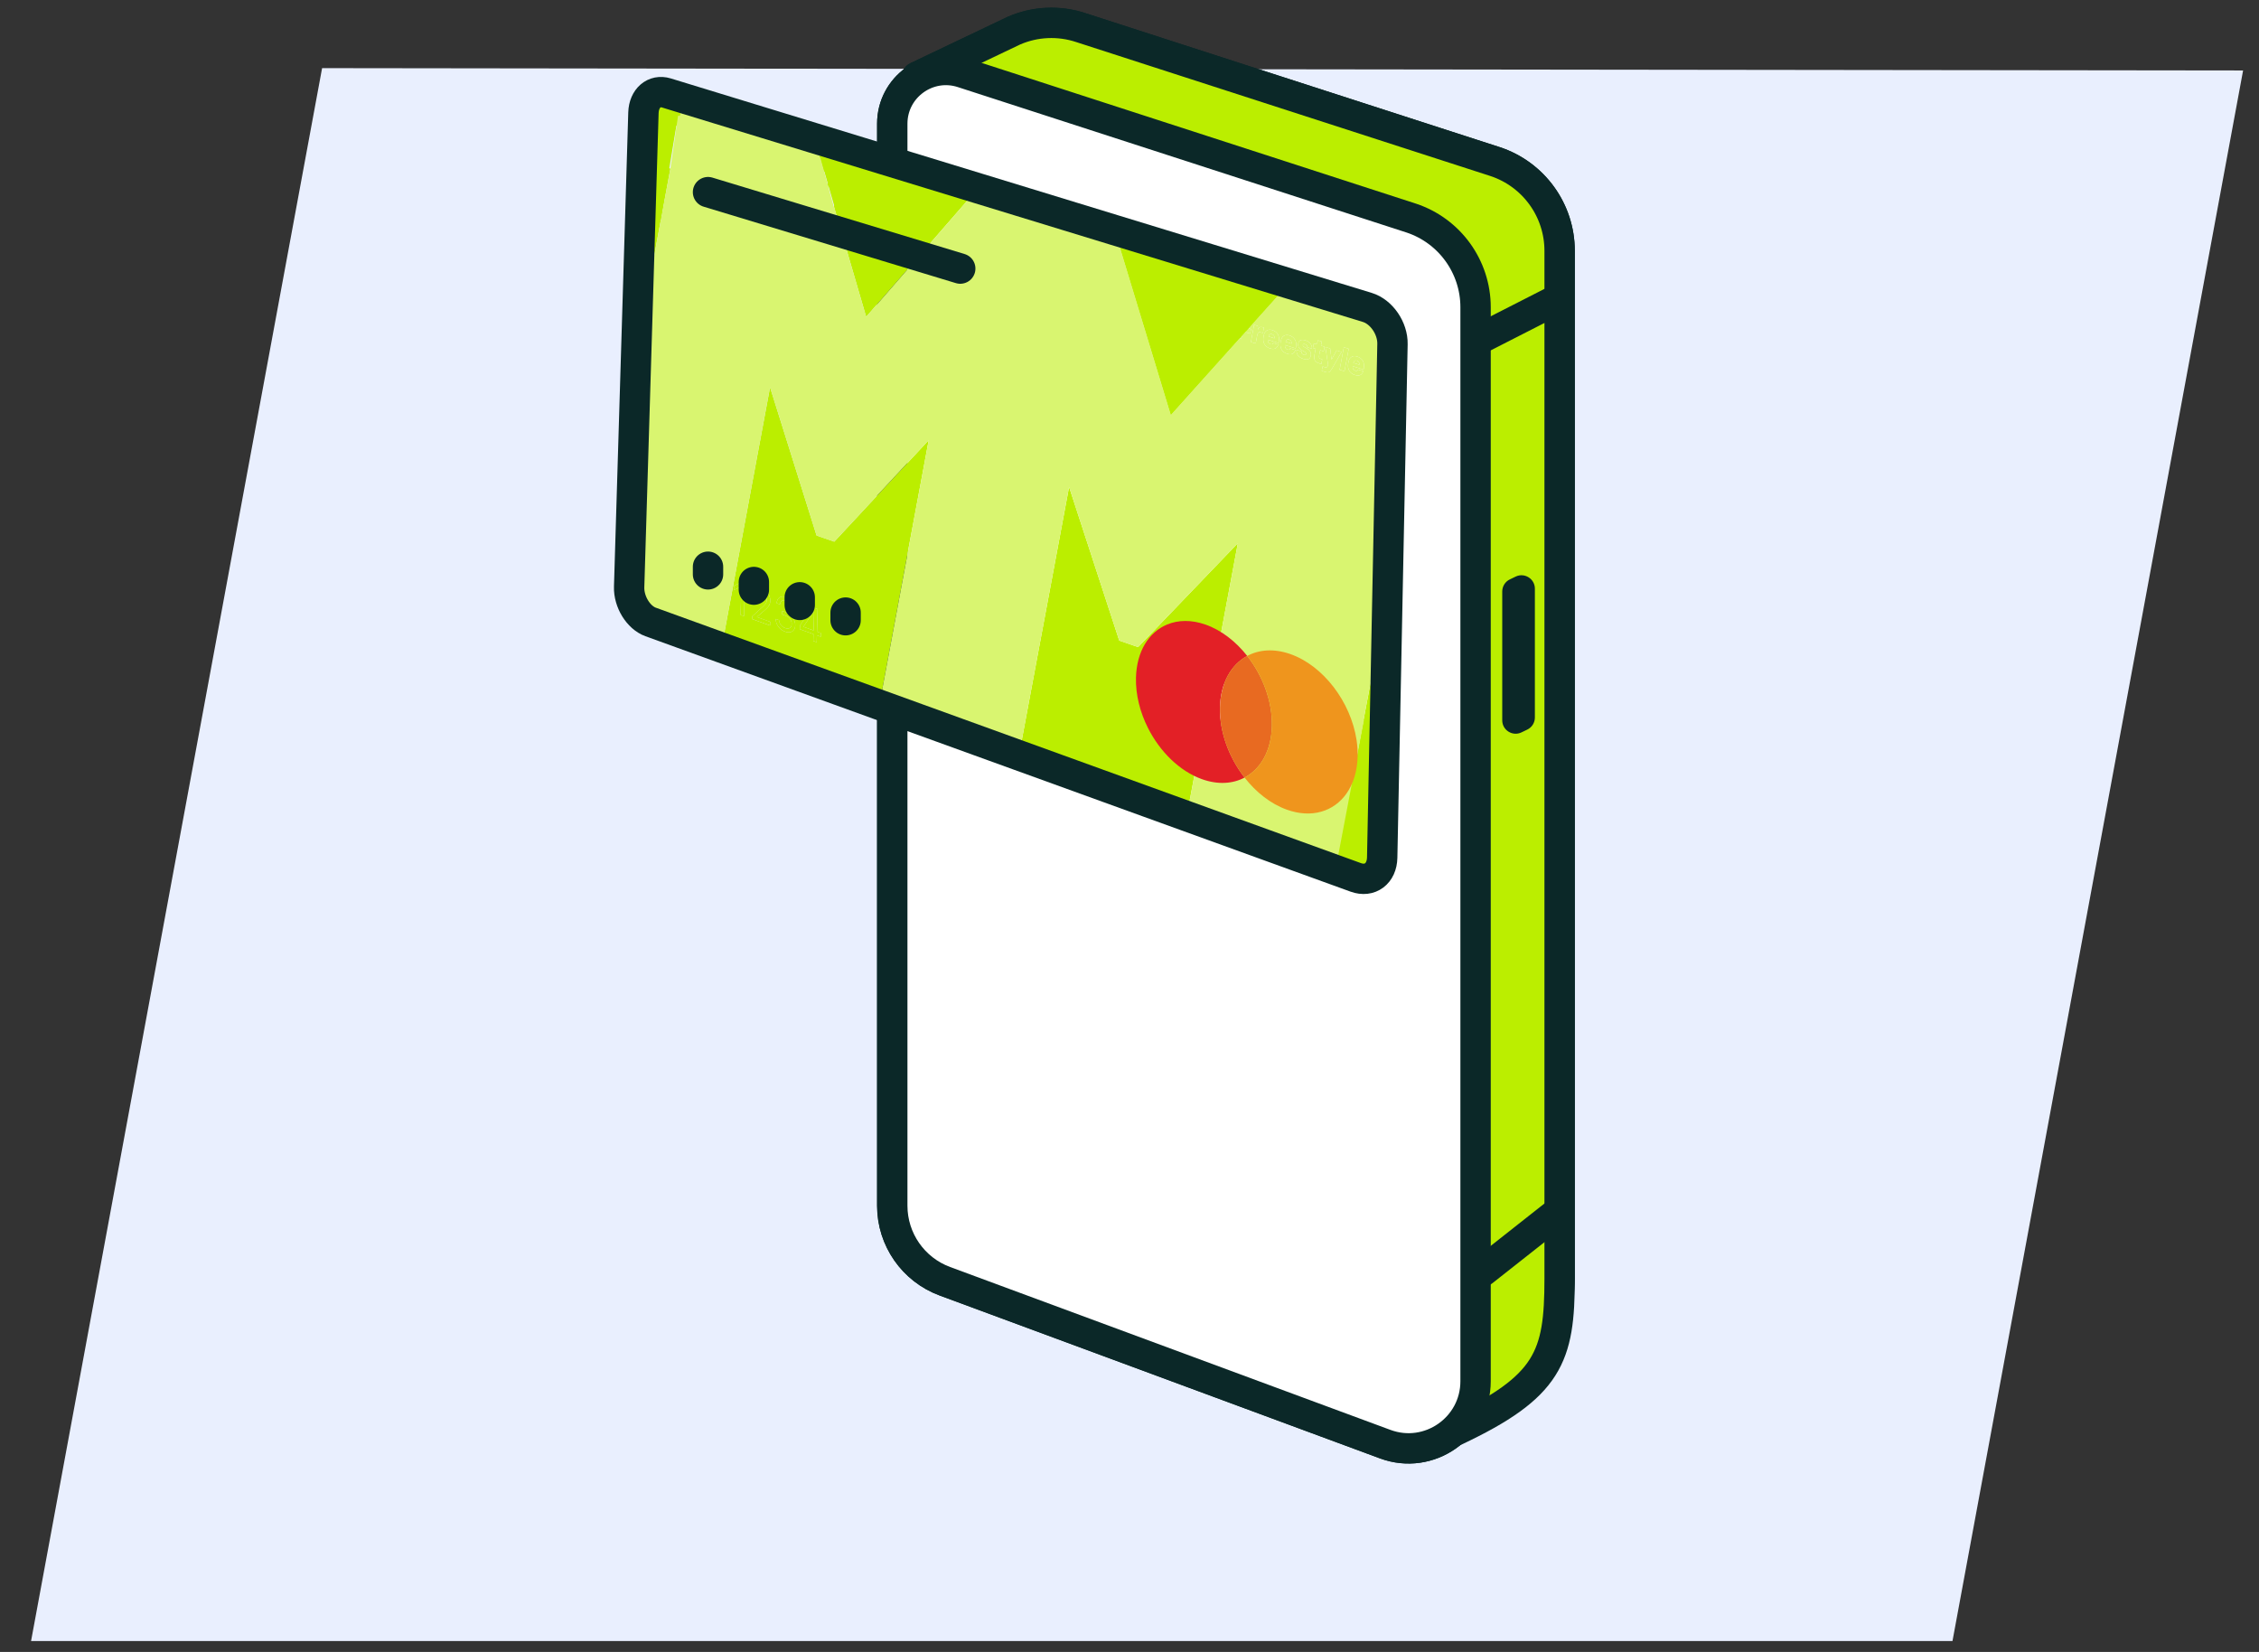
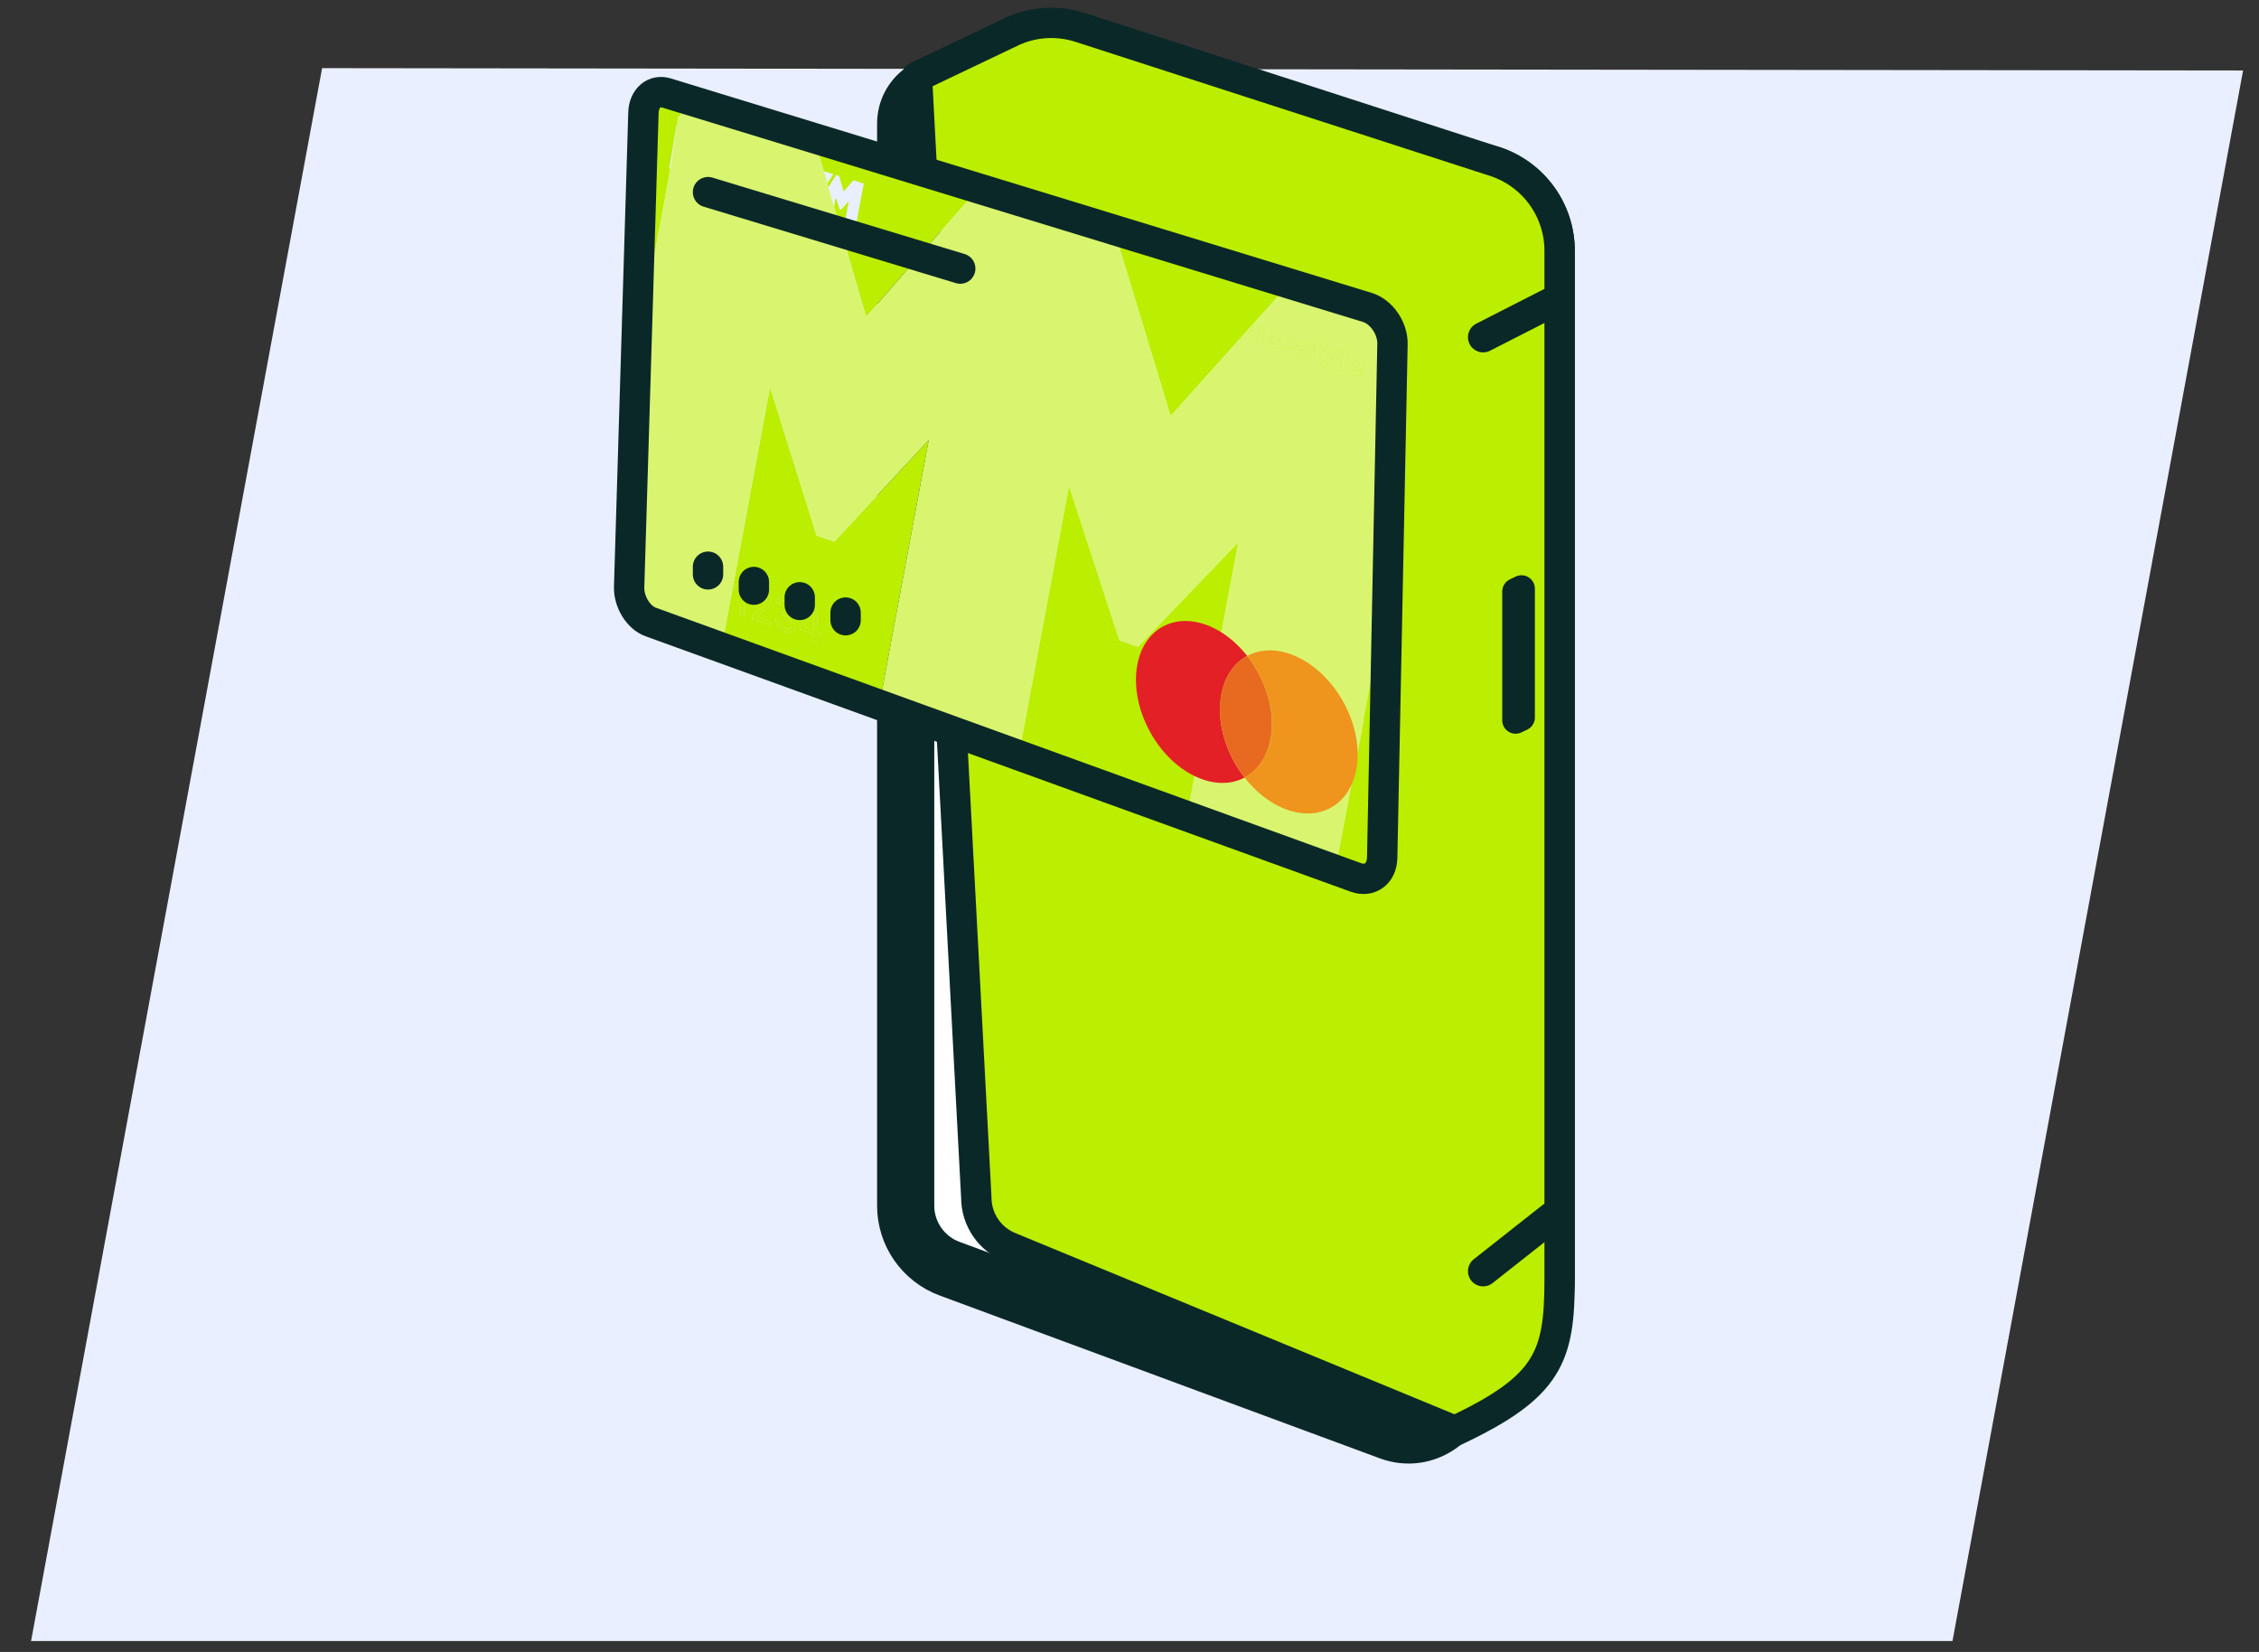
<svg xmlns="http://www.w3.org/2000/svg" width="186" height="136" viewBox="0 0 186 136" fill="none">
  <rect x="0" y="0" width="186" height="136" fill="#333333" stroke="none" />
  <g clip-path="url(#clip0_3620_24019)">
    <path d="M2.5 135.413L160.668 135.609L184.69 5.804L26.521 5.609L2.5 135.413Z" fill="#E9EFFE" />
-     <path d="M120.461 116.694L83.271 102.73C81.537 102.088 80.386 100.435 80.386 98.586L75.498 6.329L83.488 2.52C85.234 1.763 87.197 1.676 89.002 2.276L123.119 13.308C126.281 14.358 128.415 17.316 128.415 20.647V105.284C128.415 105.406 128.412 105.537 128.406 105.676C128.246 109.554 126.16 113.096 122.879 115.168L120.461 116.694Z" fill="white" stroke="#0B2828" stroke-width="2.5" stroke-linecap="round" stroke-linejoin="round" />
+     <path d="M120.461 116.694L83.271 102.73C81.537 102.088 80.386 100.435 80.386 98.586L75.498 6.329L83.488 2.52L123.119 13.308C126.281 14.358 128.415 17.316 128.415 20.647V105.284C128.415 105.406 128.412 105.537 128.406 105.676C128.246 109.554 126.16 113.096 122.879 115.168L120.461 116.694Z" fill="white" stroke="#0B2828" stroke-width="2.5" stroke-linecap="round" stroke-linejoin="round" />
    <path d="M114.054 118.891L77.794 105.479C75.194 104.516 73.467 102.036 73.467 99.263V10.184C73.467 7.17 76.419 5.04 79.279 5.99L116.2 17.954C119.362 19.004 121.495 21.961 121.495 25.293V113.711C121.495 117.558 117.661 120.227 114.054 118.891Z" fill="white" stroke="#0B2828" stroke-width="2.5" stroke-linecap="round" stroke-linejoin="round" />
    <path d="M115.978 117.031C115.589 117.031 115.199 116.96 114.821 116.82L78.561 103.407C76.836 102.769 75.676 101.103 75.676 99.263V10.185C75.676 8.818 76.82 7.972 77.879 7.972C78.114 7.972 78.351 8.011 78.583 8.088L115.511 20.054C117.769 20.807 119.286 22.912 119.286 25.293V113.711C119.286 115.762 117.569 117.031 115.978 117.031Z" fill="white" stroke="#0B2828" stroke-width="2.5" stroke-linecap="round" stroke-linejoin="round" />
    <path d="M119.798 117.799L83.271 102.73C81.537 102.088 80.386 100.435 80.386 98.586L75.498 6.329L83.488 2.52C85.234 1.763 87.197 1.676 89.002 2.276L123.119 13.308C126.281 14.358 128.415 17.316 128.415 20.647C128.415 20.647 128.415 105.284 128.415 105.284C128.414 111.694 127.532 114.153 119.798 117.799Z" fill="#BBEE00" stroke="#0B2828" stroke-width="2.5" stroke-linecap="round" stroke-linejoin="round" />
-     <path d="M114.054 118.891L77.794 105.479C75.194 104.516 73.467 102.036 73.467 99.263V10.184C73.467 7.17 76.419 5.04 79.279 5.99L116.2 17.954C119.362 19.004 121.495 21.961 121.495 25.293V113.711C121.495 117.558 117.661 120.227 114.054 118.891Z" fill="white" stroke="#0B2828" stroke-width="2.5" stroke-linecap="round" stroke-linejoin="round" />
    <path d="M125.274 60.295L125.752 60.065C126.135 59.881 126.378 59.494 126.378 59.069V48.465C126.378 47.651 125.528 47.117 124.795 47.469L124.316 47.699C123.934 47.883 123.69 48.27 123.69 48.695V59.299C123.69 60.113 124.54 60.648 125.274 60.295Z" fill="#0B2828" />
    <path d="M122.118 27.761L128.064 24.728" stroke="#0B2828" stroke-width="2.5" stroke-linecap="round" stroke-linejoin="round" />
    <path d="M122.118 104.652L127.863 100.122" stroke="#0B2828" stroke-width="2.5" stroke-linecap="round" stroke-linejoin="round" />
    <path d="M66.163 51.583L66.162 51.606L66.989 51.901L67.032 50.359L67.013 50.352C66.743 50.717 66.426 51.172 66.163 51.583Z" fill="#BBEE00" />
    <path d="M68.693 44.595L67.235 44.089L63.404 31.884L59.415 53.32L72.405 58.025L76.468 36.235L68.693 44.595ZM61.259 50.725L60.976 50.624L61.043 48.296L61.018 48.287L60.428 48.581L60.439 48.225L61.055 47.922L61.336 48.022L61.259 50.725ZM63.405 51.494L61.933 50.967L61.94 50.734L62.736 50.018C63.037 49.748 63.126 49.637 63.133 49.398C63.141 49.111 62.984 48.84 62.717 48.745C62.444 48.648 62.257 48.796 62.248 49.116L61.975 49.019C61.988 48.537 62.309 48.303 62.744 48.457C63.141 48.597 63.436 49.026 63.424 49.466C63.415 49.778 63.295 49.963 62.871 50.322L62.336 50.774L62.335 50.804L63.413 51.189L63.405 51.494ZM64.651 52.005C64.187 51.839 63.876 51.421 63.869 50.953L64.144 51.051C64.161 51.347 64.362 51.603 64.656 51.708C64.957 51.816 65.177 51.687 65.185 51.382C65.194 51.067 65.001 50.801 64.68 50.686L64.397 50.585L64.405 50.295L64.675 50.392C64.938 50.485 65.131 50.352 65.139 50.07C65.146 49.816 64.988 49.551 64.713 49.453C64.438 49.355 64.254 49.459 64.222 49.755L63.945 49.657C63.986 49.225 64.278 49.001 64.74 49.164C65.192 49.324 65.442 49.755 65.43 50.136C65.419 50.462 65.242 50.618 65.005 50.615L65.004 50.646C65.299 50.808 65.489 51.117 65.478 51.496C65.466 51.952 65.106 52.168 64.651 52.005ZM67.587 52.421L67.26 52.304L67.244 52.869L66.964 52.768L66.979 52.204L65.862 51.804L65.87 51.495C66.197 50.989 66.567 50.45 66.904 49.996L67.32 50.144L67.268 51.999L67.595 52.116L67.587 52.421Z" fill="#BBEE00" />
    <path d="M102.249 27.665L102.537 27.343L102.321 27.276L102.249 27.665Z" fill="#D9F570" />
    <path d="M102.39 26.9L102.816 27.032L103.088 26.73L102.458 26.534L102.39 26.9Z" fill="#D9F570" />
    <path d="M68.615 14.337L68.115 15.106L68.203 15.409L68.852 14.41L69.09 14.484L69.464 15.764L70.256 14.844L71.119 15.111L70.456 18.671L69.542 18.384L69.879 16.577L69.25 17.269L69.131 17.232L68.816 16.246L68.672 17.017L71.318 26.084L80.28 15.788L80.529 15.502L67.025 11.371L67.819 14.091L68.615 14.337Z" fill="#BBEE00" />
    <path d="M54.918 13.797L55.566 10.306L55.846 10.392L56.274 8.083L54.873 7.654C53.866 7.346 53.015 8.08 52.979 9.284L52.384 29.026L55.197 13.884L54.918 13.797Z" fill="#BBEE00" />
    <path d="M97.772 59.849C97.81 58.203 98.574 57.007 99.709 56.539L101.922 44.717L93.706 53.274L92.155 52.736L88.025 40.089L83.898 62.187L97.715 67.191L98.51 62.942C98.024 61.974 97.749 60.897 97.772 59.849Z" fill="#BBEE00" />
    <path d="M111.444 63.687C111.496 64.025 109.962 65.806 109.956 66.143C109.936 67.08 109.6 68.051 109.178 68.647L109.956 71.625L111.627 72.23C112.798 72.654 113.78 71.92 113.806 70.599L114.244 48.757L111.444 63.687Z" fill="#BBEE00" />
    <path d="M106.31 28.073C106.277 28.017 106.221 27.976 106.144 27.952C106.07 27.929 106.01 27.933 105.963 27.962C105.915 27.991 105.879 28.049 105.854 28.137L106.346 28.29C106.356 28.201 106.344 28.129 106.31 28.073Z" fill="#D9F570" />
    <path d="M111.89 29.811C111.857 29.755 111.8 29.714 111.721 29.689C111.647 29.666 111.586 29.669 111.538 29.699C111.49 29.728 111.453 29.787 111.428 29.875L111.927 30.03C111.936 29.941 111.924 29.868 111.89 29.811Z" fill="#D9F570" />
    <path d="M107.122 59.259C106.123 58.9 107.832 51.407 107.122 50.497C106.386 50.888 102.657 58.362 101.667 58.007C100.27 57.505 99.245 64.407 98.51 62.943L97.715 67.192L109.956 71.625L112.307 59.259C111.521 60.368 108.661 59.811 107.122 59.259Z" fill="#D9F570" />
    <path d="M104.901 27.634C104.867 27.578 104.812 27.537 104.735 27.513C104.662 27.491 104.601 27.494 104.554 27.523C104.507 27.552 104.471 27.61 104.446 27.698L104.936 27.85C104.946 27.762 104.934 27.69 104.901 27.634Z" fill="#D9F570" />
    <path d="M66.821 13.783L67.003 15.011L67.596 14.023L67.819 14.092L67.025 11.372L56.274 8.083L55.845 10.391L56.398 10.562L56.757 11.819L57.527 10.911M57.712 14.673L56.827 14.396L57.157 12.617L56.547 13.3L56.431 13.264L56.128 12.296L55.798 14.073L55.197 13.884L52.383 29.025L51.802 48.32C51.765 49.54 52.561 50.837 53.572 51.203L59.415 53.32L63.404 31.884L67.235 44.088L68.693 44.594L76.468 36.234L72.404 58.024L83.898 62.187L88.025 40.089L92.155 52.736L93.706 53.274L101.922 44.718L99.709 56.539C100.389 56.259 101.201 56.24 102.07 56.541C103.058 56.885 103.959 57.589 104.667 58.489C105.404 58.092 106.328 58.021 107.326 58.368C109.39 59.085 111.086 61.342 111.444 63.687L114.244 48.758L114.653 28.326C114.68 27.023 113.747 25.665 112.583 25.309L106.134 23.336L103.11 26.705L103.104 26.735L103.088 26.73L102.816 27.033L103.007 27.092L102.937 27.468L102.537 27.343L102.249 27.665L102.204 27.907L102.068 27.865L96.4 34.179L91.897 19.364L91.768 18.942L80.529 15.503L80.28 15.789L71.317 26.085L68.672 17.018L68.48 18.052L67.57 17.767L67.932 15.827L68.203 15.409L68.115 15.107L67.264 16.415L67.046 17.602L66.044 17.288L66.288 15.969L66.04 14.519L64.821 14.141L64.754 14.499L65.83 14.833L65.654 15.761L64.579 15.426L64.511 15.784L65.706 16.157L65.525 17.125L63.392 16.455M111.279 29.384C111.405 29.304 111.561 29.293 111.745 29.35C111.961 29.418 112.118 29.538 112.215 29.71C112.311 29.884 112.336 30.089 112.29 30.327L112.271 30.425L111.376 30.146C111.369 30.248 111.383 30.33 111.419 30.392C111.454 30.453 111.512 30.496 111.592 30.521C111.646 30.538 111.691 30.539 111.727 30.524C111.763 30.51 111.791 30.478 111.809 30.43L111.811 30.423L112.245 30.558L112.24 30.578C112.181 30.733 112.095 30.834 111.984 30.881C111.872 30.928 111.729 30.924 111.555 30.87C111.338 30.802 111.183 30.683 111.088 30.511C110.992 30.34 110.967 30.135 111.011 29.896L111.031 29.791C111.069 29.599 111.152 29.464 111.279 29.384ZM111.049 28.712L110.701 30.566L110.301 30.441L110.649 28.587L111.049 28.712ZM109.13 28.566L109.524 28.688L109.637 29.608L110.043 28.85L110.459 28.979L109.683 30.331C109.628 30.423 109.583 30.491 109.546 30.536C109.509 30.58 109.473 30.611 109.437 30.629C109.395 30.651 109.346 30.659 109.289 30.656C109.233 30.652 109.151 30.633 109.043 30.599L108.831 30.533L108.899 30.172L109.058 30.221C109.135 30.245 109.189 30.252 109.221 30.241C109.253 30.23 109.287 30.193 109.322 30.13L109.356 30.07L109.13 28.566ZM108.172 28.294C108.21 28.304 108.243 28.311 108.27 28.316C108.297 28.321 108.32 28.323 108.34 28.323C108.373 28.322 108.398 28.314 108.415 28.298C108.432 28.282 108.449 28.251 108.466 28.206C108.469 28.198 108.473 28.184 108.479 28.164C108.485 28.145 108.494 28.11 108.506 28.062C108.511 28.048 108.514 28.038 108.514 28.031C108.515 28.024 108.517 28.02 108.518 28.017L108.834 28.115L108.768 28.453L109.063 28.545L108.993 28.924L108.698 28.832L108.625 29.217C108.602 29.333 108.601 29.412 108.621 29.454C108.641 29.496 108.696 29.53 108.785 29.558L108.868 29.584L108.797 29.971L108.608 29.911C108.433 29.857 108.317 29.774 108.26 29.665C108.203 29.555 108.195 29.395 108.237 29.184L108.325 28.715L108.105 28.647L108.172 28.294ZM106.754 28.82L106.759 28.801L107.163 28.927L107.158 28.949C107.153 29.013 107.168 29.068 107.201 29.113C107.235 29.158 107.286 29.191 107.355 29.213C107.413 29.231 107.458 29.234 107.489 29.222C107.52 29.21 107.539 29.182 107.546 29.138L107.546 29.135C107.551 29.107 107.547 29.081 107.532 29.056C107.517 29.032 107.489 29.006 107.448 28.98C107.439 28.972 107.421 28.96 107.393 28.944C107.366 28.929 107.33 28.909 107.286 28.885C107.201 28.839 107.135 28.798 107.088 28.761C107.041 28.724 107.002 28.685 106.972 28.644C106.934 28.591 106.908 28.532 106.897 28.468C106.885 28.403 106.886 28.334 106.9 28.259L106.9 28.253C106.926 28.128 106.989 28.045 107.089 28.005C107.189 27.964 107.319 27.969 107.48 28.019C107.659 28.074 107.795 28.16 107.888 28.275C107.981 28.391 108.028 28.531 108.027 28.695L108.025 28.708L107.639 28.587L107.641 28.57C107.644 28.514 107.629 28.466 107.597 28.426C107.565 28.387 107.517 28.357 107.452 28.337C107.399 28.32 107.358 28.317 107.329 28.327C107.3 28.337 107.282 28.362 107.275 28.401C107.27 28.429 107.275 28.456 107.291 28.48C107.307 28.505 107.334 28.53 107.374 28.557C107.384 28.563 107.396 28.571 107.41 28.58C107.424 28.588 107.466 28.611 107.538 28.649C107.625 28.696 107.692 28.737 107.739 28.774C107.786 28.811 107.824 28.851 107.854 28.893C107.893 28.947 107.918 29.007 107.93 29.072C107.942 29.137 107.941 29.208 107.927 29.285L107.927 29.288C107.901 29.427 107.837 29.519 107.736 29.563C107.635 29.608 107.498 29.603 107.325 29.549C107.126 29.487 106.978 29.394 106.882 29.27C106.785 29.146 106.743 28.997 106.754 28.82ZM105.442 28.159L105.463 28.054C105.5 27.864 105.582 27.729 105.707 27.65C105.832 27.57 105.985 27.559 106.167 27.615C106.38 27.682 106.535 27.801 106.63 27.972C106.726 28.144 106.75 28.348 106.704 28.584L106.686 28.682L105.802 28.406C105.796 28.508 105.81 28.589 105.844 28.65C105.879 28.711 105.936 28.754 106.015 28.779C106.069 28.795 106.113 28.796 106.149 28.782C106.184 28.767 106.211 28.735 106.229 28.687L106.232 28.68L106.66 28.814L106.655 28.833C106.596 28.988 106.512 29.089 106.402 29.135C106.292 29.182 106.15 29.179 105.978 29.125C105.765 29.058 105.611 28.939 105.517 28.769C105.424 28.599 105.398 28.396 105.442 28.159ZM104.299 27.212C104.424 27.132 104.577 27.121 104.758 27.177C104.971 27.243 105.125 27.362 105.22 27.533C105.315 27.704 105.339 27.908 105.293 28.144L105.275 28.242L104.394 27.967C104.388 28.068 104.401 28.149 104.436 28.21C104.471 28.271 104.527 28.314 104.607 28.338C104.66 28.355 104.704 28.356 104.74 28.341C104.775 28.326 104.802 28.295 104.82 28.247L104.822 28.24L105.249 28.373L105.244 28.392C105.185 28.547 105.101 28.648 104.991 28.694C104.882 28.741 104.741 28.738 104.569 28.684C104.356 28.617 104.203 28.499 104.11 28.329C104.017 28.16 103.992 27.957 104.035 27.72L104.056 27.615C104.093 27.425 104.175 27.291 104.299 27.212ZM103.26 26.739L103.567 26.835L103.567 27.135C103.606 27.033 103.659 26.968 103.727 26.939C103.795 26.91 103.886 26.914 104.001 26.95L104.067 26.97L103.984 27.415L103.857 27.375C103.749 27.341 103.671 27.341 103.622 27.373C103.574 27.405 103.537 27.485 103.513 27.612L103.391 28.279L102.996 28.155L103.26 26.739Z" fill="#D9F570" />
    <path d="M60.439 48.225L60.428 48.581L61.018 48.287L61.043 48.296L60.976 50.624L61.259 50.725L61.336 48.022L61.055 47.922L60.439 48.225Z" fill="#BBEE00" />
    <path d="M62.336 50.773L62.871 50.321C63.295 49.962 63.415 49.777 63.424 49.465C63.436 49.025 63.141 48.596 62.744 48.456C62.309 48.302 61.988 48.536 61.975 49.018L62.248 49.115C62.257 48.795 62.444 48.647 62.717 48.743C62.984 48.839 63.141 49.11 63.133 49.397C63.126 49.636 63.037 49.746 62.736 50.017L61.94 50.733L61.933 50.966L63.405 51.493L63.413 51.188L62.335 50.803L62.336 50.773Z" fill="#BBEE00" />
    <path d="M65.004 50.645L65.005 50.615C65.242 50.618 65.419 50.462 65.43 50.135C65.442 49.755 65.192 49.324 64.74 49.164C64.278 49 63.986 49.225 63.945 49.657L64.222 49.755C64.254 49.459 64.438 49.355 64.713 49.453C64.988 49.55 65.146 49.815 65.139 50.069C65.131 50.352 64.938 50.485 64.675 50.391L64.405 50.295L64.397 50.585L64.68 50.686C65.001 50.8 65.194 51.067 65.185 51.381C65.177 51.686 64.957 51.815 64.656 51.708C64.362 51.602 64.161 51.346 64.144 51.051L63.869 50.953C63.877 51.421 64.187 51.838 64.651 52.004C65.106 52.167 65.466 51.951 65.478 51.495C65.489 51.117 65.299 50.807 65.004 50.645Z" fill="#BBEE00" />
    <path d="M67.32 50.143L66.904 49.995C66.567 50.449 66.197 50.988 65.87 51.494L65.862 51.803L66.979 52.203L66.964 52.767L67.244 52.868L67.26 52.303L67.587 52.42L67.595 52.115L67.268 51.999L67.32 50.143ZM66.989 51.901L66.162 51.606L66.163 51.583C66.426 51.172 66.742 50.717 67.013 50.352L67.032 50.359L66.989 51.901Z" fill="#BBEE00" />
    <path d="M101.821 27.788L102.069 27.865L102.204 27.907L102.249 27.665L102.32 27.275L102.537 27.343L102.937 27.468L103.007 27.092L102.816 27.032L102.39 26.9L103.088 26.73L103.104 26.735L103.11 26.705L103.174 26.359L101.821 27.788Z" fill="#D9F570" />
    <path d="M103.11 26.705L106.134 23.336L91.769 18.942L91.897 19.364L96.401 34.179L102.069 27.865L103.11 26.705Z" fill="#BBEE00" />
    <path d="M103.513 27.611C103.537 27.484 103.574 27.405 103.622 27.373C103.671 27.341 103.749 27.341 103.857 27.375L103.985 27.415L104.068 26.97L104.002 26.949C103.886 26.913 103.795 26.91 103.727 26.939C103.659 26.968 103.606 27.033 103.567 27.134L103.567 26.835L103.26 26.739L102.996 28.155L103.391 28.279L103.513 27.611Z" fill="#D9F570" />
    <path d="M104.11 28.329C104.203 28.498 104.356 28.617 104.569 28.683C104.741 28.737 104.882 28.74 104.991 28.694C105.101 28.647 105.185 28.546 105.244 28.392L105.249 28.373L104.822 28.239L104.82 28.246C104.802 28.294 104.775 28.326 104.74 28.34C104.704 28.355 104.66 28.354 104.606 28.338C104.527 28.313 104.471 28.27 104.436 28.209C104.401 28.148 104.387 28.067 104.394 27.966L105.275 28.241L105.293 28.143C105.339 27.907 105.315 27.703 105.22 27.532C105.125 27.361 104.971 27.243 104.758 27.176C104.577 27.12 104.424 27.132 104.299 27.211C104.175 27.29 104.093 27.425 104.056 27.615L104.035 27.72C103.992 27.956 104.017 28.159 104.11 28.329ZM104.554 27.523C104.601 27.494 104.662 27.491 104.734 27.513C104.812 27.537 104.867 27.578 104.901 27.634C104.934 27.69 104.946 27.762 104.936 27.85L104.446 27.698C104.471 27.61 104.507 27.552 104.554 27.523Z" fill="#D9F570" />
    <path d="M105.978 29.125C106.15 29.179 106.292 29.182 106.402 29.135C106.512 29.089 106.596 28.988 106.655 28.833L106.66 28.814L106.232 28.68L106.229 28.687C106.211 28.735 106.185 28.767 106.149 28.782C106.113 28.796 106.069 28.795 106.016 28.779C105.936 28.754 105.879 28.711 105.844 28.65C105.81 28.589 105.796 28.508 105.803 28.406L106.686 28.682L106.704 28.584C106.751 28.348 106.726 28.144 106.631 27.972C106.535 27.801 106.381 27.682 106.167 27.615C105.986 27.559 105.832 27.57 105.707 27.65C105.582 27.729 105.501 27.864 105.463 28.054L105.442 28.159C105.399 28.396 105.424 28.599 105.517 28.769C105.611 28.94 105.765 29.058 105.978 29.125ZM105.963 27.963C106.01 27.933 106.071 27.93 106.144 27.953C106.222 27.977 106.277 28.017 106.31 28.073C106.344 28.13 106.356 28.202 106.346 28.291L105.854 28.137C105.879 28.05 105.915 27.992 105.963 27.963Z" fill="#D9F570" />
    <path d="M107.325 29.549C107.498 29.603 107.635 29.608 107.736 29.564C107.837 29.519 107.901 29.427 107.927 29.288L107.927 29.285C107.941 29.208 107.942 29.137 107.93 29.072C107.918 29.007 107.893 28.948 107.854 28.894C107.824 28.852 107.786 28.812 107.739 28.775C107.692 28.738 107.625 28.696 107.538 28.65C107.466 28.612 107.424 28.589 107.41 28.58C107.397 28.571 107.384 28.564 107.374 28.557C107.334 28.531 107.307 28.505 107.291 28.48C107.275 28.456 107.27 28.43 107.275 28.402C107.282 28.362 107.3 28.338 107.329 28.328C107.358 28.317 107.399 28.321 107.452 28.337C107.517 28.357 107.565 28.387 107.597 28.427C107.629 28.466 107.644 28.514 107.641 28.57L107.639 28.588L108.025 28.708L108.027 28.696C108.028 28.531 107.981 28.391 107.888 28.276C107.795 28.16 107.659 28.075 107.48 28.019C107.319 27.969 107.189 27.964 107.089 28.005C106.989 28.046 106.926 28.128 106.9 28.254L106.9 28.259C106.886 28.334 106.885 28.404 106.897 28.468C106.908 28.532 106.934 28.591 106.972 28.645C107.002 28.685 107.041 28.724 107.088 28.761C107.135 28.798 107.201 28.84 107.286 28.885C107.33 28.909 107.366 28.929 107.393 28.945C107.421 28.96 107.439 28.972 107.448 28.98C107.489 29.007 107.517 29.032 107.532 29.057C107.547 29.081 107.552 29.108 107.546 29.135L107.546 29.138C107.539 29.182 107.52 29.211 107.489 29.223C107.458 29.235 107.413 29.231 107.355 29.213C107.286 29.192 107.235 29.158 107.201 29.113C107.168 29.068 107.153 29.013 107.158 28.949L107.163 28.927L106.759 28.801L106.754 28.82C106.743 28.997 106.785 29.147 106.882 29.27C106.978 29.394 107.126 29.487 107.325 29.549Z" fill="#D9F570" />
    <path d="M108.237 29.184C108.195 29.395 108.203 29.555 108.26 29.665C108.317 29.774 108.433 29.857 108.608 29.911L108.797 29.97L108.868 29.584L108.785 29.558C108.696 29.53 108.641 29.495 108.621 29.454C108.601 29.412 108.603 29.333 108.625 29.217L108.698 28.831L108.993 28.923L109.063 28.545L108.769 28.453L108.834 28.114L108.518 28.017C108.517 28.02 108.515 28.024 108.515 28.031C108.514 28.038 108.511 28.048 108.506 28.062C108.494 28.11 108.485 28.144 108.479 28.164C108.473 28.184 108.469 28.198 108.466 28.205C108.449 28.251 108.432 28.281 108.415 28.298C108.398 28.314 108.373 28.322 108.341 28.322C108.32 28.323 108.297 28.321 108.27 28.316C108.243 28.311 108.211 28.304 108.172 28.294L108.105 28.647L108.325 28.715L108.237 29.184Z" fill="#D9F570" />
    <path d="M109.222 30.241C109.19 30.252 109.135 30.245 109.058 30.221L108.9 30.172L108.832 30.533L109.044 30.599C109.151 30.633 109.233 30.652 109.29 30.655C109.346 30.659 109.395 30.65 109.437 30.629C109.473 30.611 109.51 30.58 109.546 30.535C109.583 30.491 109.628 30.423 109.683 30.331L110.459 28.979L110.044 28.85L109.638 29.608L109.524 28.688L109.13 28.566L109.356 30.07L109.323 30.13C109.287 30.193 109.254 30.23 109.222 30.241Z" fill="#D9F570" />
    <path d="M110.701 30.566L111.049 28.712L110.649 28.587L110.301 30.441L110.701 30.566Z" fill="#D9F570" />
    <path d="M111.088 30.51C111.183 30.682 111.339 30.801 111.555 30.869C111.73 30.924 111.873 30.928 111.984 30.881C112.096 30.834 112.181 30.732 112.24 30.577L112.245 30.558L111.811 30.422L111.809 30.429C111.791 30.477 111.764 30.509 111.728 30.524C111.692 30.538 111.646 30.538 111.592 30.521C111.512 30.495 111.454 30.452 111.419 30.391C111.384 30.329 111.369 30.247 111.376 30.145L112.271 30.425L112.29 30.326C112.337 30.088 112.312 29.883 112.215 29.71C112.118 29.537 111.961 29.417 111.745 29.349C111.561 29.292 111.406 29.303 111.279 29.383C111.152 29.463 111.07 29.598 111.032 29.79L111.011 29.895C110.967 30.134 110.993 30.339 111.088 30.51ZM111.538 29.699C111.586 29.669 111.647 29.666 111.721 29.689C111.8 29.714 111.857 29.754 111.89 29.811C111.924 29.868 111.936 29.941 111.927 30.03L111.428 29.875C111.454 29.787 111.49 29.728 111.538 29.699Z" fill="#D9F570" />
-     <path d="M67.545 12.993L69.604 20.105L73.343 16.217L73.122 15.444L67.545 12.993Z" fill="#BBEE00" />
    <path d="M55.831 9.514L54.396 18.124L53.9 13.787L55.831 9.514Z" fill="#BBEE00" />
    <path d="M67.545 12.994L69.181 18.935L61.743 18.095L55.197 13.884L55.831 9.514" fill="#D9F570" />
    <path d="M58.296 15.818L79.064 22.111" stroke="#0B2828" stroke-width="2.5" stroke-linecap="round" stroke-linejoin="round" />
    <path d="M62.072 48.544V47.914" stroke="#0B2828" stroke-width="2.5" stroke-linecap="round" stroke-linejoin="round" />
    <path d="M65.848 49.802V49.173" stroke="#0B2828" stroke-width="2.5" stroke-linecap="round" stroke-linejoin="round" />
    <path d="M69.624 51.061V50.432" stroke="#0B2828" stroke-width="2.5" stroke-linecap="round" stroke-linejoin="round" />
    <path d="M58.296 47.285V46.656" stroke="#0B2828" stroke-width="2.5" stroke-linecap="round" stroke-linejoin="round" />
    <path d="M112.583 25.31L106.134 23.337L91.768 18.942L80.529 15.503L67.025 11.372L56.274 8.083L54.873 7.654C53.866 7.346 53.015 8.08 52.979 9.284L52.384 29.026L51.802 48.32C51.765 49.54 52.561 50.837 53.572 51.204L59.415 53.32L72.405 58.025L83.898 62.187L97.715 67.192L109.956 71.625L111.627 72.231C112.798 72.655 113.78 71.921 113.806 70.6L114.244 48.758L114.653 28.326C114.68 27.023 113.747 25.666 112.583 25.31Z" stroke="#0B2828" stroke-width="2.5" stroke-linecap="round" stroke-linejoin="round" />
    <path d="M102.691 54C101.751 52.805 100.553 51.87 99.241 51.414C98.087 51.013 97.008 51.039 96.106 51.411C94.598 52.032 93.583 53.621 93.533 55.807C93.501 57.2 93.868 58.63 94.513 59.916C95.489 61.86 97.105 63.477 98.961 64.144C100.275 64.616 101.497 64.534 102.475 64.014C101.199 62.379 100.405 60.277 100.449 58.25C100.493 56.225 101.366 54.714 102.691 54Z" fill="#E32026" />
    <path d="M104.726 59.761C104.769 57.727 103.969 55.624 102.691 54C101.366 54.714 100.493 56.225 100.449 58.25C100.404 60.277 101.199 62.379 102.475 64.014C103.804 63.309 104.682 61.796 104.726 59.761Z" fill="#E86A21" />
    <path d="M106.222 53.84C104.896 53.38 103.67 53.474 102.691 54.001C103.969 55.625 104.769 57.728 104.725 59.762C104.682 61.797 103.804 63.309 102.475 64.015C103.418 65.224 104.624 66.178 105.952 66.655C107.995 67.389 109.817 66.811 110.861 65.338C111.421 64.547 111.758 63.499 111.784 62.255C111.793 61.807 111.761 61.355 111.692 60.905C111.216 57.791 108.963 54.793 106.222 53.84Z" fill="#EF951D" />
  </g>
  <defs>
    <clipPath id="clip0_3620_24019">
      <rect width="185" height="135" fill="white" transform="translate(0.5 0.101)" />
    </clipPath>
  </defs>
</svg>